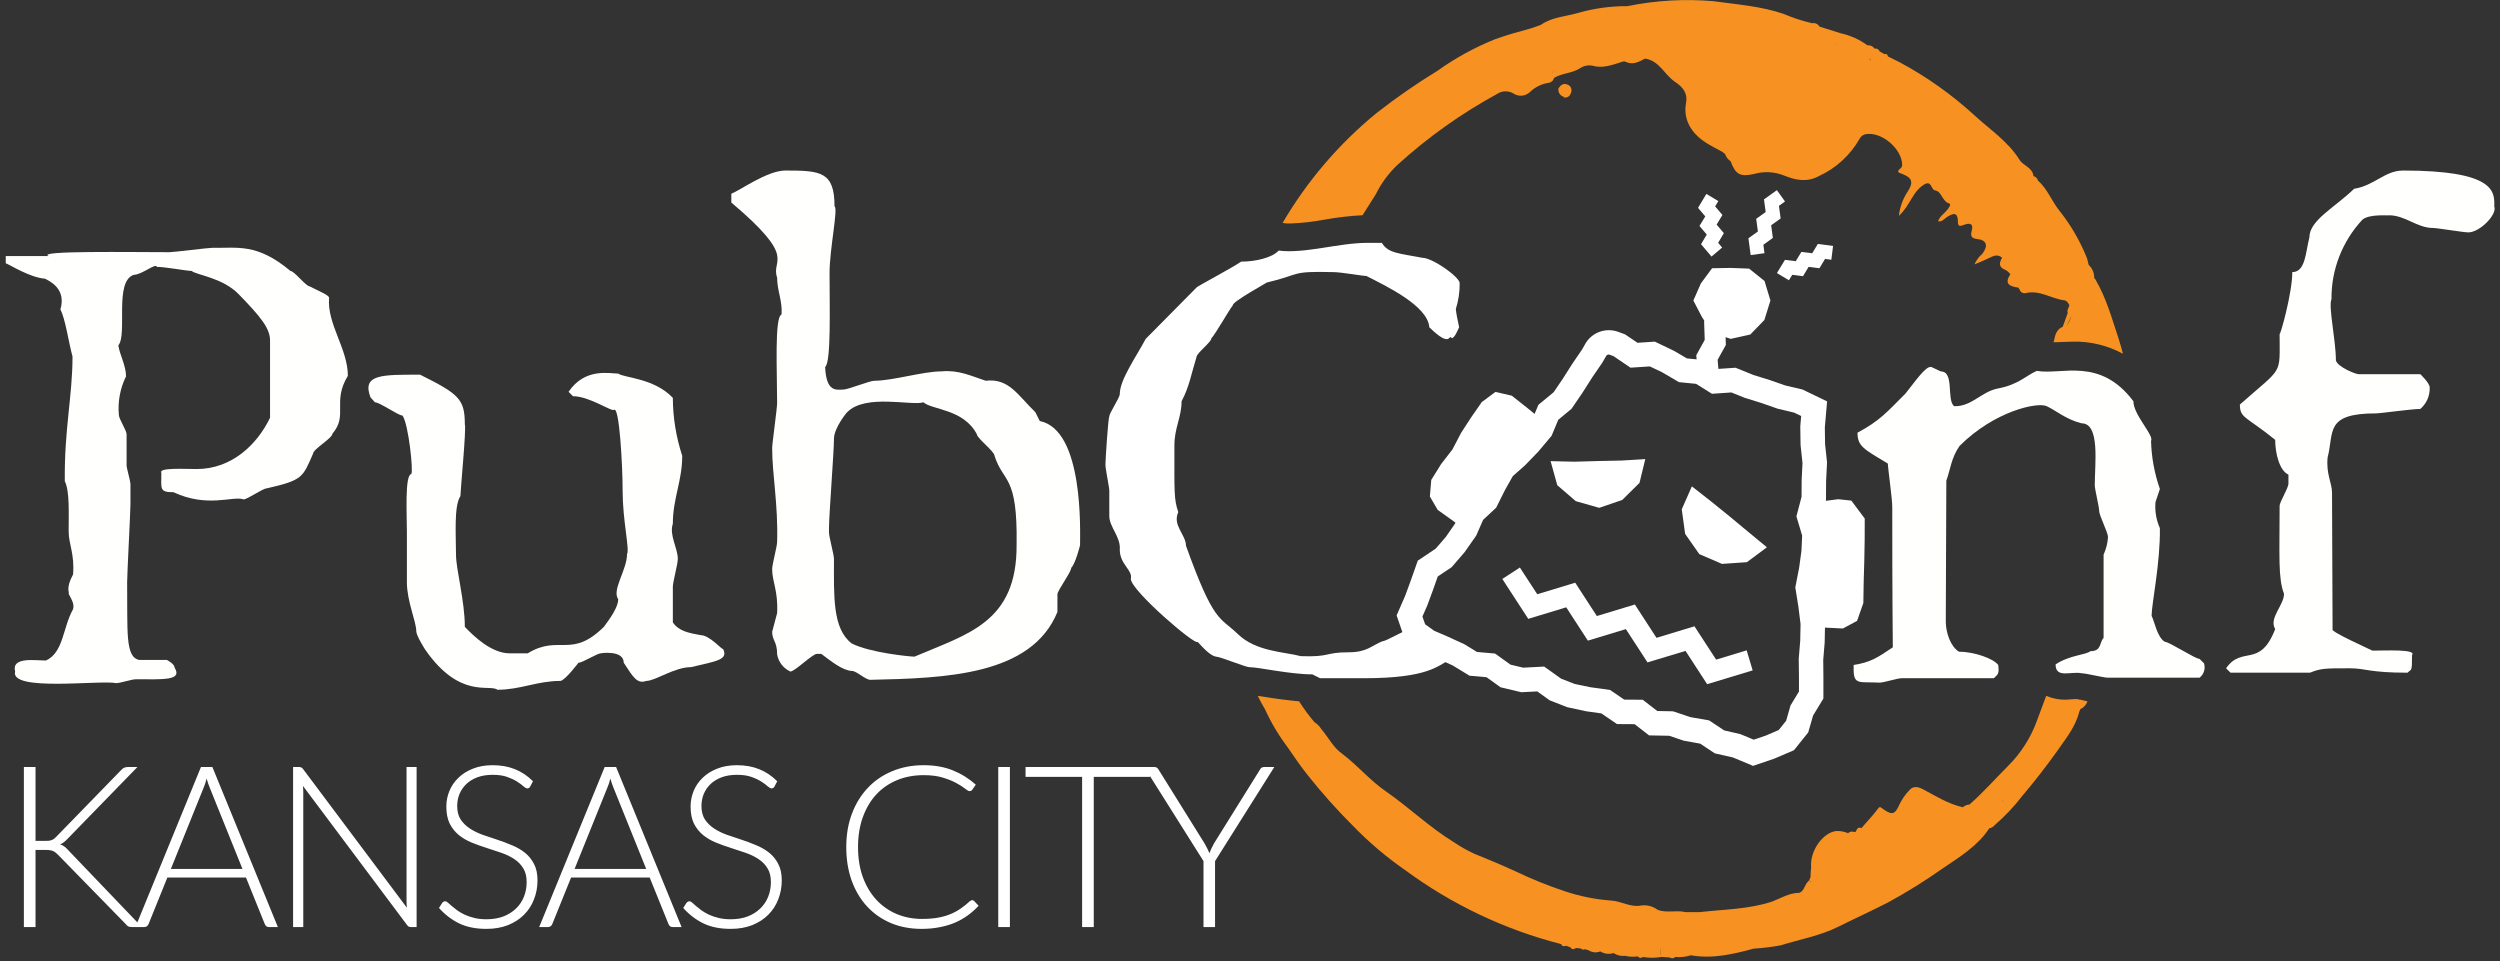
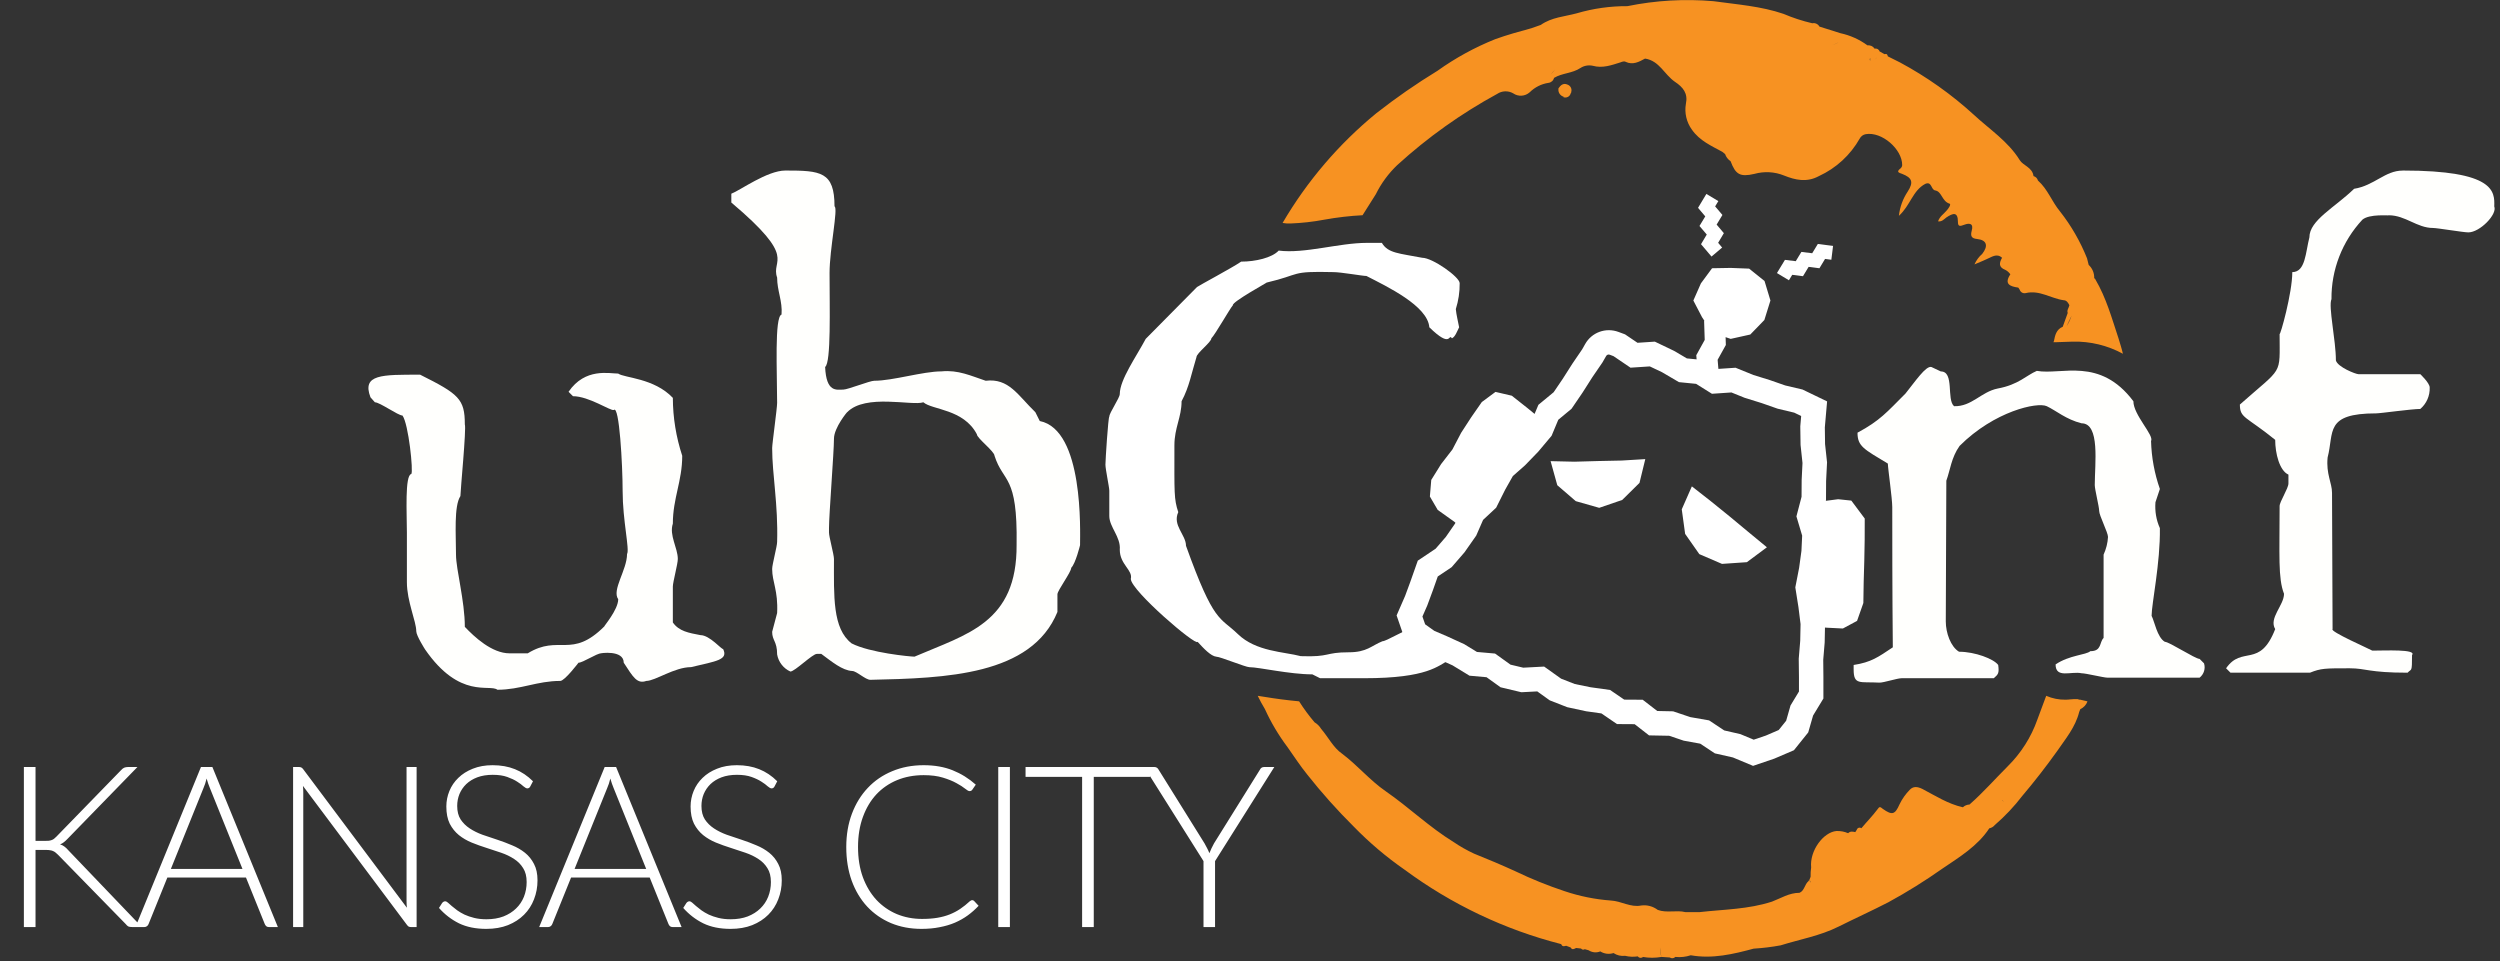
<svg xmlns="http://www.w3.org/2000/svg" xmlns:ns1="http://www.serif.com/" width="100%" height="100%" viewBox="0 0 705 271" version="1.1" xml:space="preserve" style="fill-rule:evenodd;clip-rule:evenodd;stroke-linejoin:round;stroke-miterlimit:2;">
  <rect x="0" y="0" width="705" height="271" fill="#333333" stroke="none" />
  <g id="event-lockup.svg" ns1:id="event lockup.svg" transform="matrix(1.556,0,0,1.556,352.5,135.397)">
    <g transform="matrix(1,0,0,1,-226.5,-87)">
      <clipPath id="_clip1">
        <rect x="0" y="0" width="453" height="174" />
      </clipPath>
      <g clip-path="url(#_clip1)">
        <path d="M6.396,152.379L8.118,152.379C8.378,152.379 8.603,152.372 8.795,152.358C8.986,152.331 9.157,152.29 9.307,152.235C9.471,152.181 9.615,152.106 9.738,152.01C9.874,151.901 10.018,151.771 10.168,151.62L21.874,139.587C22.078,139.355 22.277,139.197 22.468,139.115C22.673,139.033 22.912,138.992 23.186,138.992L24.866,138.992L12.198,152.01C11.938,152.283 11.706,152.495 11.501,152.645C11.309,152.796 11.091,152.919 10.845,153.014C11.132,153.096 11.391,153.226 11.624,153.404C11.856,153.568 12.088,153.787 12.32,154.06L25.666,168L23.965,168C23.609,168 23.35,167.959 23.186,167.877C23.035,167.781 22.885,167.638 22.735,167.446L10.476,154.9C10.325,154.75 10.182,154.62 10.045,154.511C9.922,154.402 9.779,154.313 9.615,154.244C9.464,154.162 9.28,154.108 9.061,154.08C8.856,154.039 8.589,154.019 8.262,154.019L6.396,154.019L6.396,168L4.285,168L4.285,138.992L6.396,138.992L6.396,152.379ZM43.901,157.463L37.997,142.805C37.792,142.327 37.594,141.753 37.403,141.083C37.321,141.411 37.232,141.726 37.136,142.026C37.041,142.313 36.938,142.58 36.829,142.826L30.925,157.463L43.901,157.463ZM50.318,168L48.698,168C48.507,168 48.35,167.952 48.227,167.856C48.104,167.747 48.008,167.61 47.94,167.446L44.537,159.021L30.289,159.021L26.886,167.446C26.832,167.597 26.736,167.727 26.599,167.836C26.463,167.945 26.299,168 26.107,168L24.508,168L36.378,138.992L38.448,138.992L50.318,168ZM75.462,138.992L75.462,168L74.478,168C74.3,168 74.15,167.973 74.027,167.918C73.918,167.85 73.808,167.74 73.699,167.59L54.86,142.416C54.901,142.826 54.921,143.215 54.921,143.584L54.921,168L53.076,168L53.076,138.992L54.122,138.992C54.313,138.992 54.456,139.02 54.552,139.074C54.661,139.115 54.778,139.218 54.901,139.382L73.699,164.494C73.658,164.084 73.638,163.695 73.638,163.326L73.638,138.992L75.462,138.992ZM96.06,142.518C95.937,142.751 95.759,142.867 95.527,142.867C95.349,142.867 95.117,142.744 94.83,142.498C94.557,142.238 94.181,141.958 93.702,141.657C93.224,141.343 92.623,141.056 91.898,140.796C91.188,140.537 90.306,140.407 89.254,140.407C88.202,140.407 87.272,140.557 86.466,140.858C85.673,141.159 85.004,141.569 84.457,142.088C83.924,142.607 83.514,143.209 83.227,143.892C82.954,144.575 82.817,145.293 82.817,146.044C82.817,147.028 83.022,147.842 83.432,148.484C83.856,149.126 84.409,149.673 85.092,150.124C85.776,150.575 86.548,150.958 87.409,151.272C88.284,151.573 89.179,151.873 90.094,152.174C91.01,152.475 91.898,152.809 92.759,153.178C93.634,153.534 94.413,153.985 95.096,154.531C95.78,155.078 96.326,155.755 96.736,156.561C97.16,157.354 97.372,158.344 97.372,159.533C97.372,160.75 97.16,161.898 96.736,162.977C96.326,164.043 95.725,164.973 94.932,165.765C94.14,166.558 93.169,167.187 92.021,167.651C90.873,168.103 89.561,168.328 88.085,168.328C86.172,168.328 84.525,167.993 83.145,167.324C81.765,166.64 80.555,165.711 79.516,164.535L80.09,163.633C80.254,163.428 80.446,163.326 80.664,163.326C80.787,163.326 80.945,163.408 81.136,163.572C81.327,163.736 81.56,163.941 81.833,164.187C82.106,164.419 82.434,164.679 82.817,164.966C83.2,165.239 83.644,165.499 84.149,165.745C84.655,165.977 85.236,166.175 85.892,166.339C86.548,166.503 87.293,166.585 88.126,166.585C89.274,166.585 90.299,166.415 91.201,166.073C92.103,165.718 92.862,165.239 93.477,164.638C94.106,164.037 94.584,163.326 94.912,162.506C95.24,161.672 95.404,160.784 95.404,159.841C95.404,158.816 95.192,157.975 94.768,157.319C94.358,156.65 93.812,156.096 93.128,155.659C92.445,155.208 91.666,154.832 90.791,154.531C89.93,154.231 89.042,153.937 88.126,153.65C87.211,153.363 86.316,153.042 85.441,152.686C84.58,152.331 83.808,151.88 83.124,151.333C82.441,150.773 81.888,150.083 81.464,149.263C81.054,148.429 80.849,147.391 80.849,146.147C80.849,145.177 81.033,144.24 81.402,143.338C81.771,142.436 82.311,141.644 83.022,140.96C83.733,140.263 84.607,139.71 85.646,139.3C86.698,138.876 87.894,138.664 89.233,138.664C90.737,138.664 92.083,138.904 93.272,139.382C94.475,139.86 95.568,140.591 96.552,141.575L96.06,142.518ZM117.069,157.463L111.165,142.805C110.96,142.327 110.762,141.753 110.57,141.083C110.488,141.411 110.399,141.726 110.304,142.026C110.208,142.313 110.106,142.58 109.996,142.826L104.092,157.463L117.069,157.463ZM123.485,168L121.866,168C121.674,168 121.517,167.952 121.394,167.856C121.271,167.747 121.176,167.61 121.107,167.446L117.704,159.021L103.457,159.021L100.054,167.446C99.999,167.597 99.903,167.727 99.767,167.836C99.63,167.945 99.466,168 99.275,168L97.676,168L109.545,138.992L111.616,138.992L123.485,168ZM140.327,142.518C140.204,142.751 140.026,142.867 139.794,142.867C139.616,142.867 139.384,142.744 139.097,142.498C138.824,142.238 138.448,141.958 137.969,141.657C137.491,141.343 136.89,141.056 136.165,140.796C135.455,140.537 134.573,140.407 133.521,140.407C132.469,140.407 131.539,140.557 130.733,140.858C129.94,141.159 129.271,141.569 128.724,142.088C128.191,142.607 127.781,143.209 127.494,143.892C127.221,144.575 127.084,145.293 127.084,146.044C127.084,147.028 127.289,147.842 127.699,148.484C128.123,149.126 128.676,149.673 129.359,150.124C130.043,150.575 130.815,150.958 131.676,151.272C132.551,151.573 133.446,151.873 134.361,152.174C135.277,152.475 136.165,152.809 137.026,153.178C137.901,153.534 138.68,153.985 139.363,154.531C140.047,155.078 140.593,155.755 141.003,156.561C141.427,157.354 141.639,158.344 141.639,159.533C141.639,160.75 141.427,161.898 141.003,162.977C140.593,164.043 139.992,164.973 139.199,165.765C138.407,166.558 137.436,167.187 136.288,167.651C135.14,168.103 133.828,168.328 132.352,168.328C130.439,168.328 128.792,167.993 127.412,167.324C126.032,166.64 124.822,165.711 123.783,164.535L124.357,163.633C124.521,163.428 124.713,163.326 124.931,163.326C125.054,163.326 125.212,163.408 125.403,163.572C125.594,163.736 125.827,163.941 126.1,164.187C126.373,164.419 126.701,164.679 127.084,164.966C127.467,165.239 127.911,165.499 128.416,165.745C128.922,165.977 129.503,166.175 130.159,166.339C130.815,166.503 131.56,166.585 132.393,166.585C133.541,166.585 134.566,166.415 135.468,166.073C136.37,165.718 137.129,165.239 137.744,164.638C138.373,164.037 138.851,163.326 139.179,162.506C139.507,161.672 139.671,160.784 139.671,159.841C139.671,158.816 139.459,157.975 139.035,157.319C138.625,156.65 138.079,156.096 137.395,155.659C136.712,155.208 135.933,154.832 135.058,154.531C134.197,154.231 133.309,153.937 132.393,153.65C131.478,153.363 130.583,153.042 129.708,152.686C128.847,152.331 128.075,151.88 127.391,151.333C126.708,150.773 126.155,150.083 125.731,149.263C125.321,148.429 125.116,147.391 125.116,146.147C125.116,145.177 125.3,144.24 125.669,143.338C126.038,142.436 126.578,141.644 127.289,140.96C128,140.263 128.874,139.71 129.913,139.3C130.965,138.876 132.161,138.664 133.5,138.664C135.004,138.664 136.35,138.904 137.539,139.382C138.742,139.86 139.835,140.591 140.819,141.575L140.327,142.518ZM176.146,163.121C176.283,163.121 176.399,163.169 176.495,163.264L177.315,164.146C176.713,164.788 176.057,165.369 175.347,165.888C174.65,166.394 173.878,166.831 173.03,167.2C172.197,167.556 171.274,167.829 170.263,168.021C169.265,168.226 168.165,168.328 166.962,168.328C164.953,168.328 163.108,167.98 161.427,167.282C159.76,166.572 158.325,165.574 157.122,164.289C155.92,162.991 154.983,161.426 154.314,159.595C153.658,157.764 153.33,155.727 153.33,153.486C153.33,151.286 153.671,149.277 154.355,147.459C155.038,145.641 155.995,144.083 157.225,142.785C158.455,141.473 159.931,140.462 161.653,139.751C163.375,139.027 165.274,138.664 167.352,138.664C169.333,138.664 171.09,138.972 172.62,139.587C174.151,140.202 175.545,141.07 176.802,142.19L176.167,143.113C176.057,143.277 175.887,143.359 175.654,143.359C175.49,143.359 175.224,143.209 174.855,142.908C174.486,142.607 173.973,142.279 173.317,141.924C172.661,141.555 171.841,141.22 170.857,140.919C169.887,140.619 168.718,140.468 167.352,140.468C165.602,140.468 163.997,140.769 162.534,141.37C161.086,141.972 159.835,142.833 158.783,143.953C157.744,145.074 156.931,146.441 156.343,148.053C155.756,149.666 155.462,151.477 155.462,153.486C155.462,155.536 155.756,157.367 156.343,158.98C156.945,160.593 157.765,161.959 158.803,163.08C159.842,164.187 161.065,165.041 162.473,165.642C163.894,166.23 165.425,166.524 167.065,166.524C168.103,166.524 169.026,166.456 169.832,166.319C170.652,166.182 171.404,165.977 172.087,165.704C172.771,165.431 173.406,165.096 173.994,164.699C174.581,164.303 175.162,163.838 175.736,163.305C175.805,163.251 175.873,163.21 175.941,163.182C176.01,163.141 176.078,163.121 176.146,163.121ZM182.984,168L180.873,168L180.873,138.992L182.984,138.992L182.984,168ZM208.373,140.776L198.185,140.776L198.185,168L196.073,168L196.073,140.776L185.823,140.776L185.823,138.992L208.373,138.992L208.373,140.776ZM220.165,156.048L220.165,168L218.074,168L218.074,156.048L207.332,138.992L209.177,138.992C209.368,138.992 209.525,139.04 209.648,139.136C209.771,139.218 209.874,139.341 209.956,139.505L218.258,152.83C218.436,153.144 218.6,153.452 218.75,153.752C218.901,154.039 219.031,154.326 219.14,154.613C219.249,154.326 219.372,154.039 219.509,153.752C219.646,153.452 219.803,153.144 219.98,152.83L228.283,139.505C228.351,139.355 228.447,139.232 228.57,139.136C228.707,139.04 228.871,138.992 229.062,138.992L230.907,138.992L220.165,156.048Z" style="fill:white;fill-rule:nonzero;" />
-         <path d="M63,68.09C60.1,72.89 63.1,75.19 60.2,78.59C60.2,79.39 56.7,81.39 56.7,82.19C54.8,86.49 54.9,86.99 48.3,88.49C47.6,88.49 44.8,90.49 44.1,90.49C42.2,89.79 37.6,92.09 31.4,89.19C28.8,89.19 29.2,88.59 29.2,85.69C28.6,84.69 33.4,84.99 35.6,84.99C42,84.99 46.6,80.49 48.9,75.69L48.9,61.69C48.9,59.49 47.2,57.39 43.2,53.29C40.3,50.29 35.4,49.79 34.7,49.09C33.8,49.09 28.9,48.19 28.4,48.39C28.3,47.49 25.7,49.79 24.2,49.79C20.6,50.99 23.1,60.59 21.4,62.59C21.7,64.39 22.8,66.29 22.8,68.19C21.73,70.36 21.28,72.78 21.5,75.19C21.5,75.89 22.9,77.99 22.9,78.69L22.9,84.29C22.9,84.89 23.6,87.09 23.6,87.79L23.6,91.39C23.6,92.69 23,103.99 23,105.49C23.1,114.39 22.6,119.09 25.2,119.59L30.2,119.59C30.2,119.59 31.6,120.29 31.6,120.99C33.1,123.39 29.4,123.09 24.6,123.09C23.8,123.09 21.8,123.79 21,123.79C18.1,123.19 1.7,125.39 2.7,121.69C2,118.99 6.2,119.69 8.3,119.69C11.5,118.19 11.3,113.79 13.2,110.39C13.4,109.59 13.2,109.09 12.4,107.59C12.6,107.29 11.8,106.69 13.2,104.09C13.5,100.39 12.4,98.59 12.4,96.29C12.4,92.99 12.6,88.99 11.7,87.19C11.6,77.69 13.1,71.79 13.1,64.59C12.4,62.09 11.8,57.69 10.9,56.09C12,52.39 9.1,50.99 8.1,50.49C5.4,50.29 1.8,48 1,47.69L1,46.39L8.8,46.39C6.2,45.39 23.8,45.69 30.7,45.69C31.4,45.69 37.7,44.89 38.5,44.89C43,44.99 46.5,43.99 52.6,49.09C53.3,49.09 55.4,51.89 56.1,51.89C57.6,52.69 59.7,53.49 59.6,53.99C59.2,58.69 63,63.19 63,68.09Z" style="fill:rgb(255,255,253);fill-rule:nonzero;" />
        <path d="M112,67.69C110.4,67.69 106,66.59 103,70.99L103.8,71.79C106.7,71.79 110.6,74.49 111.2,74.29C112.2,73.29 112.8,84.29 112.8,88.99C112.8,94.29 114.1,99.59 113.6,100.39C113.6,103.29 110.8,106.89 112,108.59C112,110.49 109.3,113.59 109.5,113.49C103.5,119.49 101.3,114.89 95.6,118.39L92.3,118.39C89.1,118.39 85.9,115.39 84.2,113.59C84.2,108.89 82.6,103.19 82.6,100.49C82.6,96.99 82.2,91.69 83.4,89.89C83.4,88.89 84.5,77.59 84.2,76.89C84.2,72.29 83.1,71.39 76.1,67.89C69.2,67.89 65.5,67.79 67.1,71.99L67.9,72.89C68.8,72.89 72.1,75.29 72.9,75.29C74,76.79 74.9,85.49 74.5,85.89C73.3,86.09 73.7,93.09 73.7,96.49L73.7,105.49C73.7,108.99 75.4,112.59 75.4,114.39C75.4,115.19 77,117.69 77,117.69C83.3,126.79 88.7,123.89 90.1,124.99C94.3,124.99 97.3,123.39 101.5,123.39C102.3,123.39 104.8,120.09 104.8,120.09C105.6,120.09 108.1,118.39 108.9,118.39C108.6,118.39 113,117.69 113,120.09C114.7,122.69 115.4,123.99 117.1,123.39C118.7,123.39 122.2,120.89 125.2,120.89C129.8,119.79 132,119.59 131,117.59C130.8,117.79 128.6,115.09 126.9,115.09C124.8,114.69 123,114.39 121.9,112.79L121.9,106.29C121.9,105.49 122.8,102.19 122.8,101.29C122.8,99.29 121.2,96.99 121.9,94.89C121.9,90.29 123.6,87.19 123.6,82.59C122.49,79.2 121.91,75.66 121.9,72.09C118.5,68.49 113.1,68.49 112,67.69Z" style="fill:rgb(255,255,253);fill-rule:nonzero;" />
        <path d="M188.4,76.29L187.6,74.69C184.4,71.59 182.8,68.49 178.6,68.99C175.9,68.09 173.6,66.99 170.6,67.29C167.2,67.29 161.8,68.99 158.4,68.99C157.6,68.99 153.6,70.59 152.8,70.59C151.6,70.59 149.7,71.19 149.5,66.49C150.6,65.69 150.3,55.79 150.3,49.49C150.3,45.09 151.9,37.69 151.2,37.39C151.2,31.09 148.7,30.89 142.3,30.89C139,30.89 134.1,34.49 132.5,35.09L132.5,36.69C144.7,46.99 139.6,46.89 140.8,50.29C140.8,52.69 141.8,54.59 141.6,56.99C140.3,57.39 140.8,67.49 140.8,72.99C140.8,73.99 139.9,80.39 139.9,81.19C139.9,85.99 141,91.39 140.8,98.19C140.8,98.99 139.9,102.29 139.9,103.09C139.9,105.49 141,106.99 140.8,111.09L139.9,114.49C139.9,116.09 140.8,116.19 140.8,118.59C141.04,119.96 141.94,121.12 143.2,121.69C144,121.69 147.2,118.49 148,118.49L148.8,118.49C150.7,119.89 152.6,121.49 154.4,121.59C155.2,121.59 156.8,123.19 157.7,123.19C171.4,122.89 186.9,122.39 191.6,110.89L191.6,107.69C191.6,106.99 194.1,103.69 194.1,102.89C194.9,102.09 195.7,98.79 195.7,98.79C195.7,96.29 196.4,77.89 188.4,76.29ZM184.2,98.69C184.3,112.89 175.2,114.89 165.7,118.99C164.9,118.99 157.6,118.29 154.3,116.59C150.8,113.89 151.1,107.99 151.1,101.29C151.1,100.49 150.2,97.29 150.2,96.49L150.2,95.69C150.2,93.29 151.1,81.89 151.1,79.49C151.1,77.49 153.6,74.49 153.5,74.69C156.8,71.29 165.3,73.59 167.3,72.89C168.9,74.29 174.6,74.09 177,78.69C177,79.39 180.2,81.79 180.2,82.59C181.8,87.59 184.4,85.89 184.2,98.69Z" style="fill:rgb(255,255,253);fill-rule:nonzero;" />
        <path d="M255.1,114.2C254.4,114.2 251.2,116.2 250.5,116.2C248.5,117 247.7,118.2 244.4,118.2C240,118.2 241.1,119.1 235.7,118.9C232.7,118.1 227.6,118.1 224.3,114.9C221,111.7 220,113.1 214.9,98.9C214.9,96.9 212.4,95.2 213.5,92.8C212.7,90.4 212.8,89.3 212.8,80.7C212.8,77.5 214.1,75.6 214.1,72.7C215.5,70.1 215.9,67.6 216.8,64.7C216.8,64 219.5,62 219.5,61.3C220.2,60.6 222.8,56 223.4,55.3C223.2,54.7 229.8,51.1 229.5,51.2C235.9,49.7 233.6,49.1 241.6,49.3C243,49.3 246.9,50 247.6,50C251.3,51.9 258.7,55.4 259,59.3C263.1,63.3 262.4,60.3 263.1,61.3C263.7,61 264,60.1 264.4,59.3C264.2,58.19 263.9,57.09 263.8,56C264.28,54.48 264.52,52.89 264.5,51.3C264.5,50.2 259.6,46.7 257.7,46.7C253.6,45.9 251.5,45.9 250.4,44L247.7,44C242.6,44 236.4,46 231.7,45.4C230.5,46.7 227.5,47.4 224.9,47.4C223.3,48.5 217.3,51.7 216.9,52L207.6,61.4C205.9,64.6 202.9,68.8 202.9,71.4C202.9,72.1 201,74.8 201,75.5C200.8,75.6 200.3,83.4 200.3,84.2C200.3,85 201,88.3 201,88.9L201,93.5C201,95.5 203.1,97.3 202.9,99.6C202.9,102.3 205.3,103.3 204.9,104.9C204.9,107 216.8,117.2 217,116.3C218.1,117.5 219.4,118.9 220.4,119C221.1,119 225.7,120.9 226.4,120.9C228.1,120.9 233.7,122.2 237.8,122.2L239.2,122.9L247.2,122.9C258.8,122.9 260.6,120.6 262.6,119.6C262.8,119.36 262.99,118.97 263.18,118.52C260.54,117.33 258.31,115.31 256.14,113.16L255.1,114.2Z" style="fill:white;fill-rule:nonzero;" />
        <path d="M399.4,120.2L398.6,119.4C397.8,119.4 393.1,116.3 392.3,116.3C390.9,115.5 390.4,112.5 389.9,111.6C389.9,109.4 391.5,102 391.4,95.7C390.74,94.23 390.47,92.61 390.6,91L391.4,88.6C390.42,85.8 389.88,82.87 389.8,79.9C390.4,78.9 386.6,75.2 386.6,72.7C380.5,64.6 373.6,68 369.1,67.2C367.2,68 365.8,69.7 362,70.4C359,71 357.3,73.7 354.1,73.6C352.7,72.4 354.2,67.3 351.7,67.3L350,66.5C349,66.2 347,69.2 345.3,71.3C341.9,74.7 340.7,76.2 336.6,78.4C336.6,80.9 337.8,81.4 342.1,84C342.1,84.8 342.9,90.3 342.9,91.9C342.9,97 342.9,106.8 343,117.3C340.3,119.1 339.1,120 335.9,120.5L335.9,121.3C335.9,124.2 337,123.5 340.6,123.7C341.4,123.7 343.8,122.9 344.6,122.9L361.3,122.9C362.1,122.2 362.3,122 362.1,120.5C361.3,119.4 357.9,118.1 355,118.1C353.5,117.2 352.6,114.7 352.6,112.6L352.7,87.1C353.4,85.2 353.6,82.9 355.1,80.8C361.4,74.5 369.2,72.8 370.9,73.6C372.6,74.4 374.4,76 377.2,76.7C380.6,76.7 379.6,84 379.6,87.9C379.6,88.7 380.4,91.8 380.4,92.6C380.4,93.4 382,96.5 382,97.3C381.94,98.41 381.66,99.49 381.2,100.5L381.2,115.6C380.4,116.4 380.9,118 378.8,118C378,118.7 375,118.7 372.5,120.4C372.5,123 375.3,121.6 377.2,122C378,122 381.2,122.8 381.9,122.8L398.6,122.8C399.38,122.18 399.7,121.15 399.4,120.2Z" style="fill:rgb(255,255,253);fill-rule:nonzero;" />
        <path d="M435.4,30.9C432.2,30.9 430.3,33.6 426.6,34.2C423.1,37.6 418.5,39.9 418.5,43C417.8,45.7 417.8,49.3 415.4,49.3C415.4,53.1 413.2,60.9 413.1,60.5C413.1,68.2 413.8,66.3 405.9,73.3C405.9,75.8 407,75.4 412.3,79.7C412.3,82.2 413.1,85.3 414.7,86L414.7,87.6C414.7,88.5 413.1,90.9 413.1,91.7C413.1,100.6 412.8,104.8 413.9,107.6C413.9,109.7 411.1,112 412.3,114C409.5,121.2 406.3,116.9 403.4,121.1L404.2,121.9L418.6,121.9C420.6,121.1 421.3,121.1 425.8,121.1C428.8,121.1 429.2,121.9 436.3,121.9C437,121.1 437.1,122 437.1,118.7C438,117.6 432.2,117.9 429.9,117.9C429.4,117.6 422.1,114.4 422.7,114L422.6,89.3C422.6,87.5 421.5,85.9 421.8,82.9C423,78.3 421.2,74.9 430.6,74.9C431.4,74.9 437,74.1 438.6,74.1C439.73,73.13 440.36,71.69 440.3,70.2C440.3,69.4 438.6,67.8 438.6,67.8L427.4,67.8C426.9,67.8 423.6,66.5 423.3,65.3C423.3,61.6 421.9,55.5 422.5,54.2C422.45,48.86 424.46,43.71 428.1,39.8C429.4,38.7 432.9,39.1 432.9,39C435.9,39 438,41.3 440.9,41.3C441.7,41.3 446.4,42.1 447.3,42.1C449.4,42.1 452.6,38.8 452,37.4C452.1,34.69 452.1,30.89 435.4,30.89L435.4,30.9Z" style="fill:rgb(255,255,253);fill-rule:nonzero;" />
        <path d="M377,126.79L376.8,126.79L376.5,126.69L375.8,126.69C375.4,126.69 374.9,126.79 374.3,126.79C373.1,126.81 371.9,126.57 370.8,126.09C370.3,127.49 369.7,128.99 369.2,130.39C368.07,133.6 366.22,136.5 363.8,138.89C361.5,141.19 359.3,143.69 356.9,145.79C356.45,145.81 356.03,145.98 355.7,146.29C353,145.69 350.7,144.19 348.4,142.99C347.4,142.49 346.7,142.49 346.1,143.09C345.32,143.88 344.68,144.79 344.2,145.79C343.4,147.59 342.9,147.79 341.2,146.59C340.7,146.19 340.6,146.09 340.2,146.69C339.3,147.89 338.3,148.89 337.3,150.09C337.08,149.91 336.75,149.95 336.57,150.17C336.54,150.21 336.52,150.25 336.5,150.29C336.5,150.39 336.4,150.39 336.4,150.49L336.2,150.79C335.7,150.69 335.3,150.59 334.9,150.99C334.24,150.7 333.52,150.57 332.8,150.59C330.4,150.79 327.9,154.19 328.2,157.19C328.12,157.75 328.08,158.32 328.1,158.89L327.9,159.39C328.01,159.57 328.08,159.78 328.1,159.99C327.99,159.81 327.92,159.6 327.9,159.39L327.7,159.69C327,160.29 327,161.39 326.1,161.79C324.2,161.79 322.7,162.79 321.1,163.39C316.8,164.79 312.4,164.79 308,165.29L305.4,165.29C303.8,164.89 302,165.49 300.4,164.89C299.54,164.24 298.47,163.95 297.4,164.09C295.5,164.49 293.8,163.29 291.9,163.19C289.04,162.98 286.22,162.41 283.5,161.49C280.46,160.48 277.49,159.28 274.6,157.89C272.2,156.79 269.6,155.69 267.1,154.69C265.81,154.09 264.58,153.39 263.4,152.59C259,149.89 255.3,146.29 251.1,143.39C248.2,141.39 246,138.69 243.2,136.59C241.6,135.49 240.7,133.59 239.4,132.09C239.11,131.6 238.69,131.18 238.2,130.89C237.18,129.69 236.24,128.42 235.4,127.09C233.2,126.89 231,126.59 229.2,126.29L227.9,126.09C228.3,126.89 228.7,127.69 229.2,128.49C230.31,130.93 231.69,133.25 233.3,135.39C234.5,137.09 235.6,138.79 236.9,140.39C239.51,143.69 242.32,146.83 245.3,149.79C248.11,152.68 251.19,155.29 254.5,157.59C263.01,163.88 272.65,168.47 282.9,171.09C283.1,171.59 283.4,171.49 283.8,171.39L284.6,171.69C284.9,172.19 285.2,171.99 285.6,171.79L286.5,171.89C286.65,172.11 286.95,172.16 287.17,172.01L287.18,172.01L287.88,172.21C288.5,172.62 289.29,172.7 289.98,172.41C290.7,172.86 291.58,172.97 292.38,172.71C293,173.12 293.74,173.3 294.48,173.21C295.23,173.39 296.01,173.43 296.78,173.31C296.96,173.57 297.3,173.65 297.58,173.51C297.63,173.51 297.67,173.48 297.68,173.43L297.68,173.41C298.8,173.61 299.96,173.61 301.08,173.41C300.86,172.87 300.79,172.28 300.88,171.71C300.84,172.28 300.91,172.86 301.08,173.41L302.58,173.51C302.89,173.73 303.32,173.69 303.58,173.41C304.52,173.51 305.48,173.41 306.38,173.11C310.28,173.81 314.08,172.91 317.78,171.91C319.42,171.81 321.06,171.61 322.68,171.31C326.18,170.21 329.78,169.61 333.18,167.91C336.18,166.41 339.28,165.01 342.18,163.51C345.56,161.67 348.83,159.63 351.98,157.41C355.08,155.31 358.38,153.31 360.48,150.11C360.87,150.03 361.23,149.82 361.48,149.51L361.08,149.21C360.98,149.11 360.88,149.01 360.78,149.01C360.88,149.11 360.98,149.21 361.08,149.21L361.48,149.51C363.32,147.92 365,146.14 366.48,144.21C368.68,141.61 370.78,138.91 372.78,136.11C374.28,133.91 376.08,131.81 376.78,129.01L376.98,128.51C377.58,128.23 378.05,127.73 378.28,127.11C378.1,127.01 377.3,126.9 377,126.8L377,126.79ZM312.2,166.7C312,166.9 311.8,167 311.6,167.2C311.82,167.06 312.03,166.9 312.2,166.7ZM326.2,163.6C326.09,163.49 325.95,163.43 325.8,163.4C325.99,163.08 326.15,162.74 326.3,162.4L325.8,163.4C325.9,163.4 326,163.49 326.2,163.59L326.2,163.6ZM363.1,145.3L362.8,145C362.9,145 363,145.2 363.1,145.3ZM232.4,40.39C232.86,40.47 233.33,40.51 233.8,40.49C235.88,40.41 237.95,40.18 240,39.79C242.28,39.38 244.59,39.11 246.9,38.99C247.7,37.69 248.5,36.49 249.3,35.19C250.28,33.21 251.6,31.41 253.2,29.89C258.7,24.88 264.77,20.56 271.3,17C272.17,16.42 273.29,16.38 274.2,16.9C275.12,17.54 276.37,17.46 277.2,16.7C278.12,15.79 279.32,15.19 280.6,15C281.09,14.94 281.49,14.58 281.6,14.1C283.1,13.2 284.9,13.3 286.4,12.3C287.05,11.88 287.84,11.74 288.6,11.9C290.4,12.4 292,11.8 293.6,11.3C293.9,11.2 294.3,11 294.6,11.2C295.9,11.8 297,11.2 298.1,10.6C300.7,11 301.6,13.5 303.5,14.8C305,15.8 305.9,16.9 305.5,18.8C305.21,20.45 305.61,22.15 306.6,23.5C308,25.5 310.1,26.4 312.1,27.5L312.6,27.9C312.78,28.43 313.13,28.89 313.6,29.2C314.5,31.6 315.3,32.1 317.9,31.5C319.68,31 321.58,31.1 323.3,31.8C325.3,32.6 327.4,33.1 329.6,31.9C332.72,30.47 335.31,28.09 337,25.1C337.22,24.68 337.63,24.38 338.1,24.3C341,23.8 344.7,27 344.7,29.9C344.69,30.13 344.58,30.35 344.4,30.5C343.5,31.2 344.2,31.3 344.7,31.5C346.5,32.2 346.8,33 345.7,34.7C344.82,36.02 344.27,37.53 344.1,39.1C346.2,37.2 346.6,34.5 348.9,33.3C350.1,32.8 349.9,34.4 350.7,34.5C351.9,34.7 351.9,36.5 353.3,36.9C353.6,37 353.1,37.8 352.7,38.2C352.2,38.8 351.5,39.2 351.2,40.1C351.9,40.2 352.3,39.7 352.7,39.4C353.9,38.6 354.8,38.3 354.8,40.2C354.8,41.1 355.2,41 356,40.7C356.8,40.4 357.7,40.4 357.3,41.8C357.1,42.6 357.1,43.2 358.3,43.3C360.1,43.5 360.3,44.6 359.2,46C358.6,46.52 358.12,47.17 357.8,47.9C358.7,47.5 359.3,47.3 359.9,47C360.9,46.6 361.8,45.8 362.8,46.7C362.3,47.6 362.1,48.4 363.4,48.9C363.76,49.09 364.07,49.36 364.3,49.7C363.1,51.5 364.3,51.9 365.7,52.1C365.8,52.1 365.9,52.4 366,52.5C366.15,52.96 366.63,53.22 367.1,53.1C369.6,52.5 371.7,54.1 374,54.4C374.5,54.4 374.8,54.9 375,55.3C374.9,55.8 374.5,56.2 374.7,56.7C374.4,57.5 374.1,58.4 373.8,59.2C372.6,59.7 372.4,60.8 372.2,61.8L372.1,62L372.7,62C373.6,62 374.6,61.9 375.6,61.9C378.77,61.82 381.91,62.58 384.7,64.1C384.5,63.2 384.2,62.3 383.9,61.3C382.7,57.7 381.7,54 379.7,50.6C379.7,50.5 379.6,50.5 379.5,50.4C379.53,49.49 379.17,48.61 378.5,48L378.2,46.8C376.98,43.75 375.33,40.88 373.3,38.3C371.8,36.5 371.1,34.3 369.3,32.7C369.2,32.31 368.89,32 368.5,31.9C368.3,30.3 366.6,30 366,29C363.9,25.6 360.5,23.4 357.7,20.8C353.64,17.09 349.14,13.9 344.3,11.3L342.1,10.2C342,9.8 341.9,9.7 341.5,9.8L340.6,9.3C340.48,8.92 340.08,8.71 339.7,8.8C339.41,8.37 338.91,8.14 338.4,8.2C336.94,7.13 335.27,6.38 333.5,6L329.7,4.8C329.45,4.34 328.92,4.09 328.4,4.2C326.62,3.78 324.88,3.22 323.2,2.5C319.1,1.1 314.8,0.8 310.5,0.2C305.28,-0.25 300.03,0.05 294.9,1.1C291.79,1.08 288.69,1.52 285.7,2.4C283.5,3 281.2,3.1 279.2,4.5L277.5,5.1C275.3,5.7 273.1,6.3 270.9,7.1C267.22,8.58 263.73,10.49 260.5,12.8C256.65,15.15 252.95,17.72 249.4,20.5C242.6,26.07 236.84,32.81 232.4,40.4L232.4,40.39ZM374.5,59.09C374.77,59.2 375.01,59.37 375.2,59.59C375.03,59.35 374.78,59.17 374.5,59.09C374.8,58.49 375.1,57.79 375.4,57.19C375.18,57.86 374.88,58.5 374.5,59.09ZM341.1,11C340.78,10.8 340.48,10.56 340.2,10.3C340.4,10.64 340.72,10.89 341.1,11ZM340.1,10.4C340,10.6 339.9,10.7 339.7,10.7C339.9,10.69 340,10.59 340.1,10.39L340.1,10.4ZM338.9,10.5L338.9,11C338.8,10.85 338.8,10.65 338.9,10.5ZM333.1,7.7C332.79,7.89 332.45,8.03 332.1,8.1C332.45,8.01 332.79,7.87 333.1,7.69L333.1,7.7ZM314.3,2.2C314.29,2.28 314.25,2.35 314.2,2.4C314.26,2.34 314.29,2.27 314.3,2.19L314.3,2.2ZM281,13.5C281.24,13.18 281.51,12.88 281.8,12.6C281.5,12.9 281.3,13.2 281,13.5ZM283.3,17.5C282.7,17.31 282.32,16.72 282.4,16.1L282.4,16C282.8,15.4 283.3,15 284,15.3C284.57,15.48 284.89,16.08 284.72,16.65L284.72,16.7C284.72,16.767 284.687,16.833 284.62,16.9C284.49,17.44 283.95,17.76 283.41,17.63L283.32,17.63C283.42,17.53 283.32,17.53 283.32,17.53L283.3,17.5Z" style="fill:rgb(247,146,34);fill-rule:nonzero;" />
-         <path d="M316.83,43.17L317.24,46.21L319.74,45.87L319.54,44.34L321.26,43.1L320.95,40.81L322.67,39.58L322.36,37.29L323.46,36.5L321.99,34.45L319.65,36.12L319.96,38.41L318.24,39.64L318.55,41.93L316.83,43.17Z" style="fill:white;fill-rule:nonzero;" />
        <path d="M310.14,46.48L308.24,44.24L309.28,42.49L307.96,40.94L309.01,39.2L307.7,37.65L309.21,35.13L311.38,36.43L310.8,37.39L312.12,38.94L311.07,40.69L312.38,42.24L311.34,43.99L312.07,44.85L310.14,46.48Z" style="fill:white;fill-rule:nonzero;" />
        <path d="M313.44,93.59L316.81,96.39L320.18,99.17L316.55,101.87L312.04,102.18L307.93,100.41L305.36,96.74L304.75,92.29L306.58,88.13L310.03,90.83L313.44,93.59Z" style="fill:white;fill-rule:nonzero;" />
-         <path d="M305.43,117.95L309.35,123.98L317.6,121.48L316.51,117.85L310.98,119.53L307.05,113.49L300.17,115.58L296.25,109.54L289.36,111.63L285.44,105.59L278.56,107.68L275.41,102.84L272.23,104.91L276.93,112.14L283.81,110.05L287.73,116.09L294.62,114L298.54,120.03L305.43,117.95Z" style="fill:white;fill-rule:nonzero;" />
        <path d="M293.86,83.45L289.58,83.54L285.29,83.66L280.98,83.56L282.19,87.92L285.54,90.81L289.79,92.02L293.96,90.59L297.09,87.5L298.14,83.19L293.86,83.45Z" style="fill:white;fill-rule:nonzero;" />
        <path d="M317.64,138.77L314.02,137.26L310.75,136.52L308.09,134.76L305.11,134.22L302.47,133.33L298.82,133.26L296.21,131.23L293.01,131.21L290.19,129.28L287.42,128.89L283.99,128.15L280.82,126.91L278.56,125.29L275.68,125.44L271.9,124.54L269.37,122.72L266.27,122.44L263.21,120.57L260.47,119.34L257.79,118.2L254.58,115.9L253.07,111.52L254.61,107.99L255.54,105.47L256.91,101.59L260.14,99.43L262,97.28L263.66,94.88L263.73,94.719L263.54,94.55L260.52,92.4L259.1,89.97L259.35,86.96L261.13,84.1L263.18,81.45L264.76,78.43L266.59,75.61L268.51,72.85L270.99,71.01L273.95,71.7L276.76,73.92L278.076,74.999L278.77,73.35L281.53,71.07L283.16,68.67L284.93,65.89L286.71,63.28L287.24,62.34C288.44,60.21 290.98,59.29 293.28,60.14L294.47,60.58L296.73,62.11L299.87,61.9L303.37,63.58L305.68,64.94L307.442,65.112L307.38,64.36L308.91,61.59L308.8,58.17L308.838,58.098L308.42,57.46L306.85,54.45L308.22,51.34L310.24,48.6L313.62,48.54L316.96,48.67L319.75,50.91L320.82,54.45L319.72,57.98L317.17,60.61L313.62,61.4L312.695,61.089L312.74,62.51L311.25,65.19L311.389,66.839L311.39,66.84L314.5,66.63L317.75,67.95L320.69,68.86L323.5,69.84L326.64,70.58L331.09,72.73L330.68,77.43L330.72,80.46L331.08,83.78L330.91,87.15L330.89,90.62L330.856,90.75L333.09,90.46L335.48,90.71L337.91,93.96L337.9,97.79L337.83,101.62L337.72,105.45L337.66,109.27L336.52,112.51L333.95,113.89L330.96,113.74L330.704,113.717L330.65,116.43L330.39,119.56L330.42,122.7L330.42,126.58L328.55,129.66L327.67,132.72L325.08,135.95L321.51,137.48L317.63,138.8L317.64,138.77ZM312.52,132.38L315.37,133.03L317.79,134.04L320,133.29L322.32,132.29L323.67,130.61L324.46,127.84L325.99,125.31L325.99,122.69L325.95,119.37L326.22,116.1L326.28,113.09L325.9,110.04L325.33,106.44L326.02,102.89L326.44,99.82L326.57,97.06L325.53,93.57L326.46,90.02L326.48,86.96L326.63,83.9L326.28,80.62L326.23,77.26L326.39,75.38L325.13,74.77L322.12,74.05L319.24,73.04L316.15,72.08L313.75,71.11L310.22,71.35L307.35,69.55L304.24,69.24L301.17,67.44L298.96,66.39L295.46,66.62L292.38,64.53L291.69,64.27C291.45,64.18 291.18,64.27 291.05,64.5L290.37,65.68L288.55,68.34L286.78,71.12L284.77,74.07L282.37,76.06L281.16,78.96L278.75,81.83L276.35,84.31L274.14,86.26L272.74,88.74L271.11,92L268.74,94.21L267.5,97.05L265.37,100.09L263.04,102.78L260.53,104.46L259.64,106.98L258.63,109.71L257.75,111.72L258.24,113.13L259.91,114.32L262.18,115.29L265.33,116.73L267.63,118.14L270.91,118.43L273.71,120.44L276.02,120.99L279.81,120.79L282.88,122.98L285.36,123.95L288.18,124.53L291.76,125.03L294.32,126.78L297.67,126.8L300.31,128.84L303.18,128.9L306.3,129.95L309.7,130.54L312.46,132.37L312.52,132.38Z" style="fill:white;" />
        <path d="M324.17,50.78L322,49.47L323.45,47.08L325.41,47.32L326.43,45.64L328.39,45.88L329.41,44.2L332.17,44.55L331.86,47.06L330.72,46.91L329.7,48.6L327.74,48.35L326.72,50.04L324.77,49.79L324.17,50.78Z" style="fill:white;fill-rule:nonzero;" />
      </g>
    </g>
  </g>
</svg>